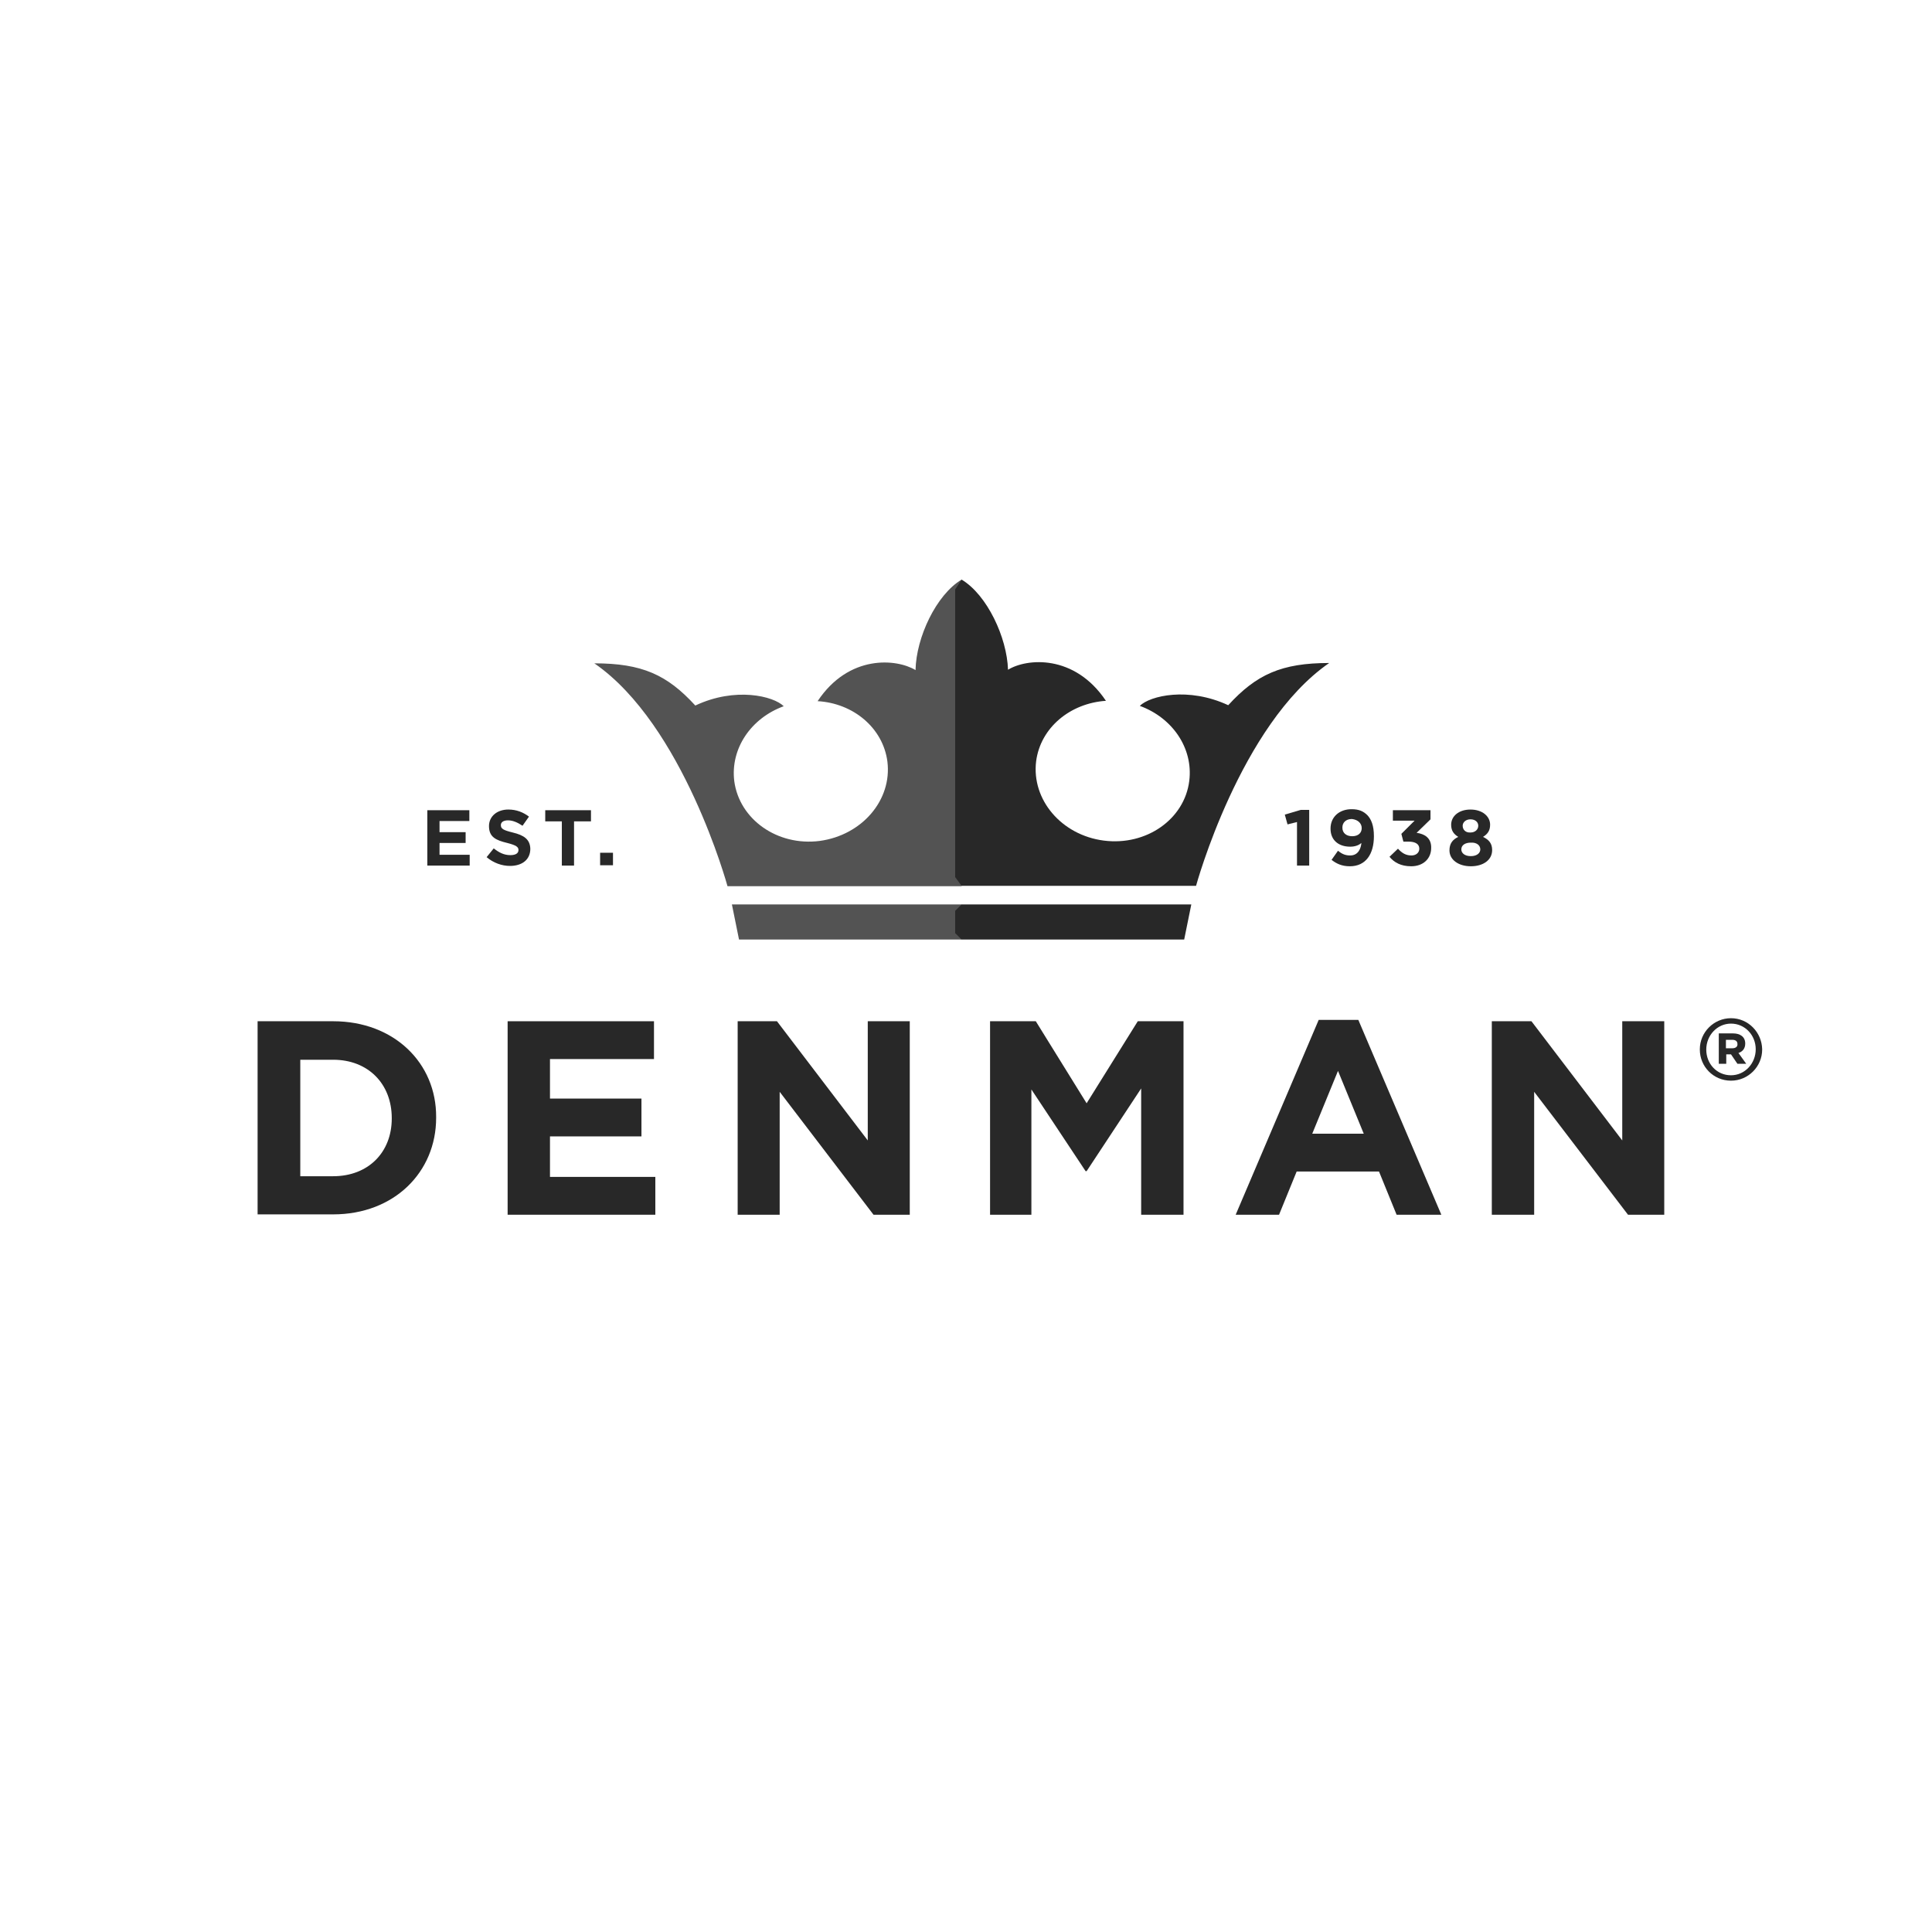
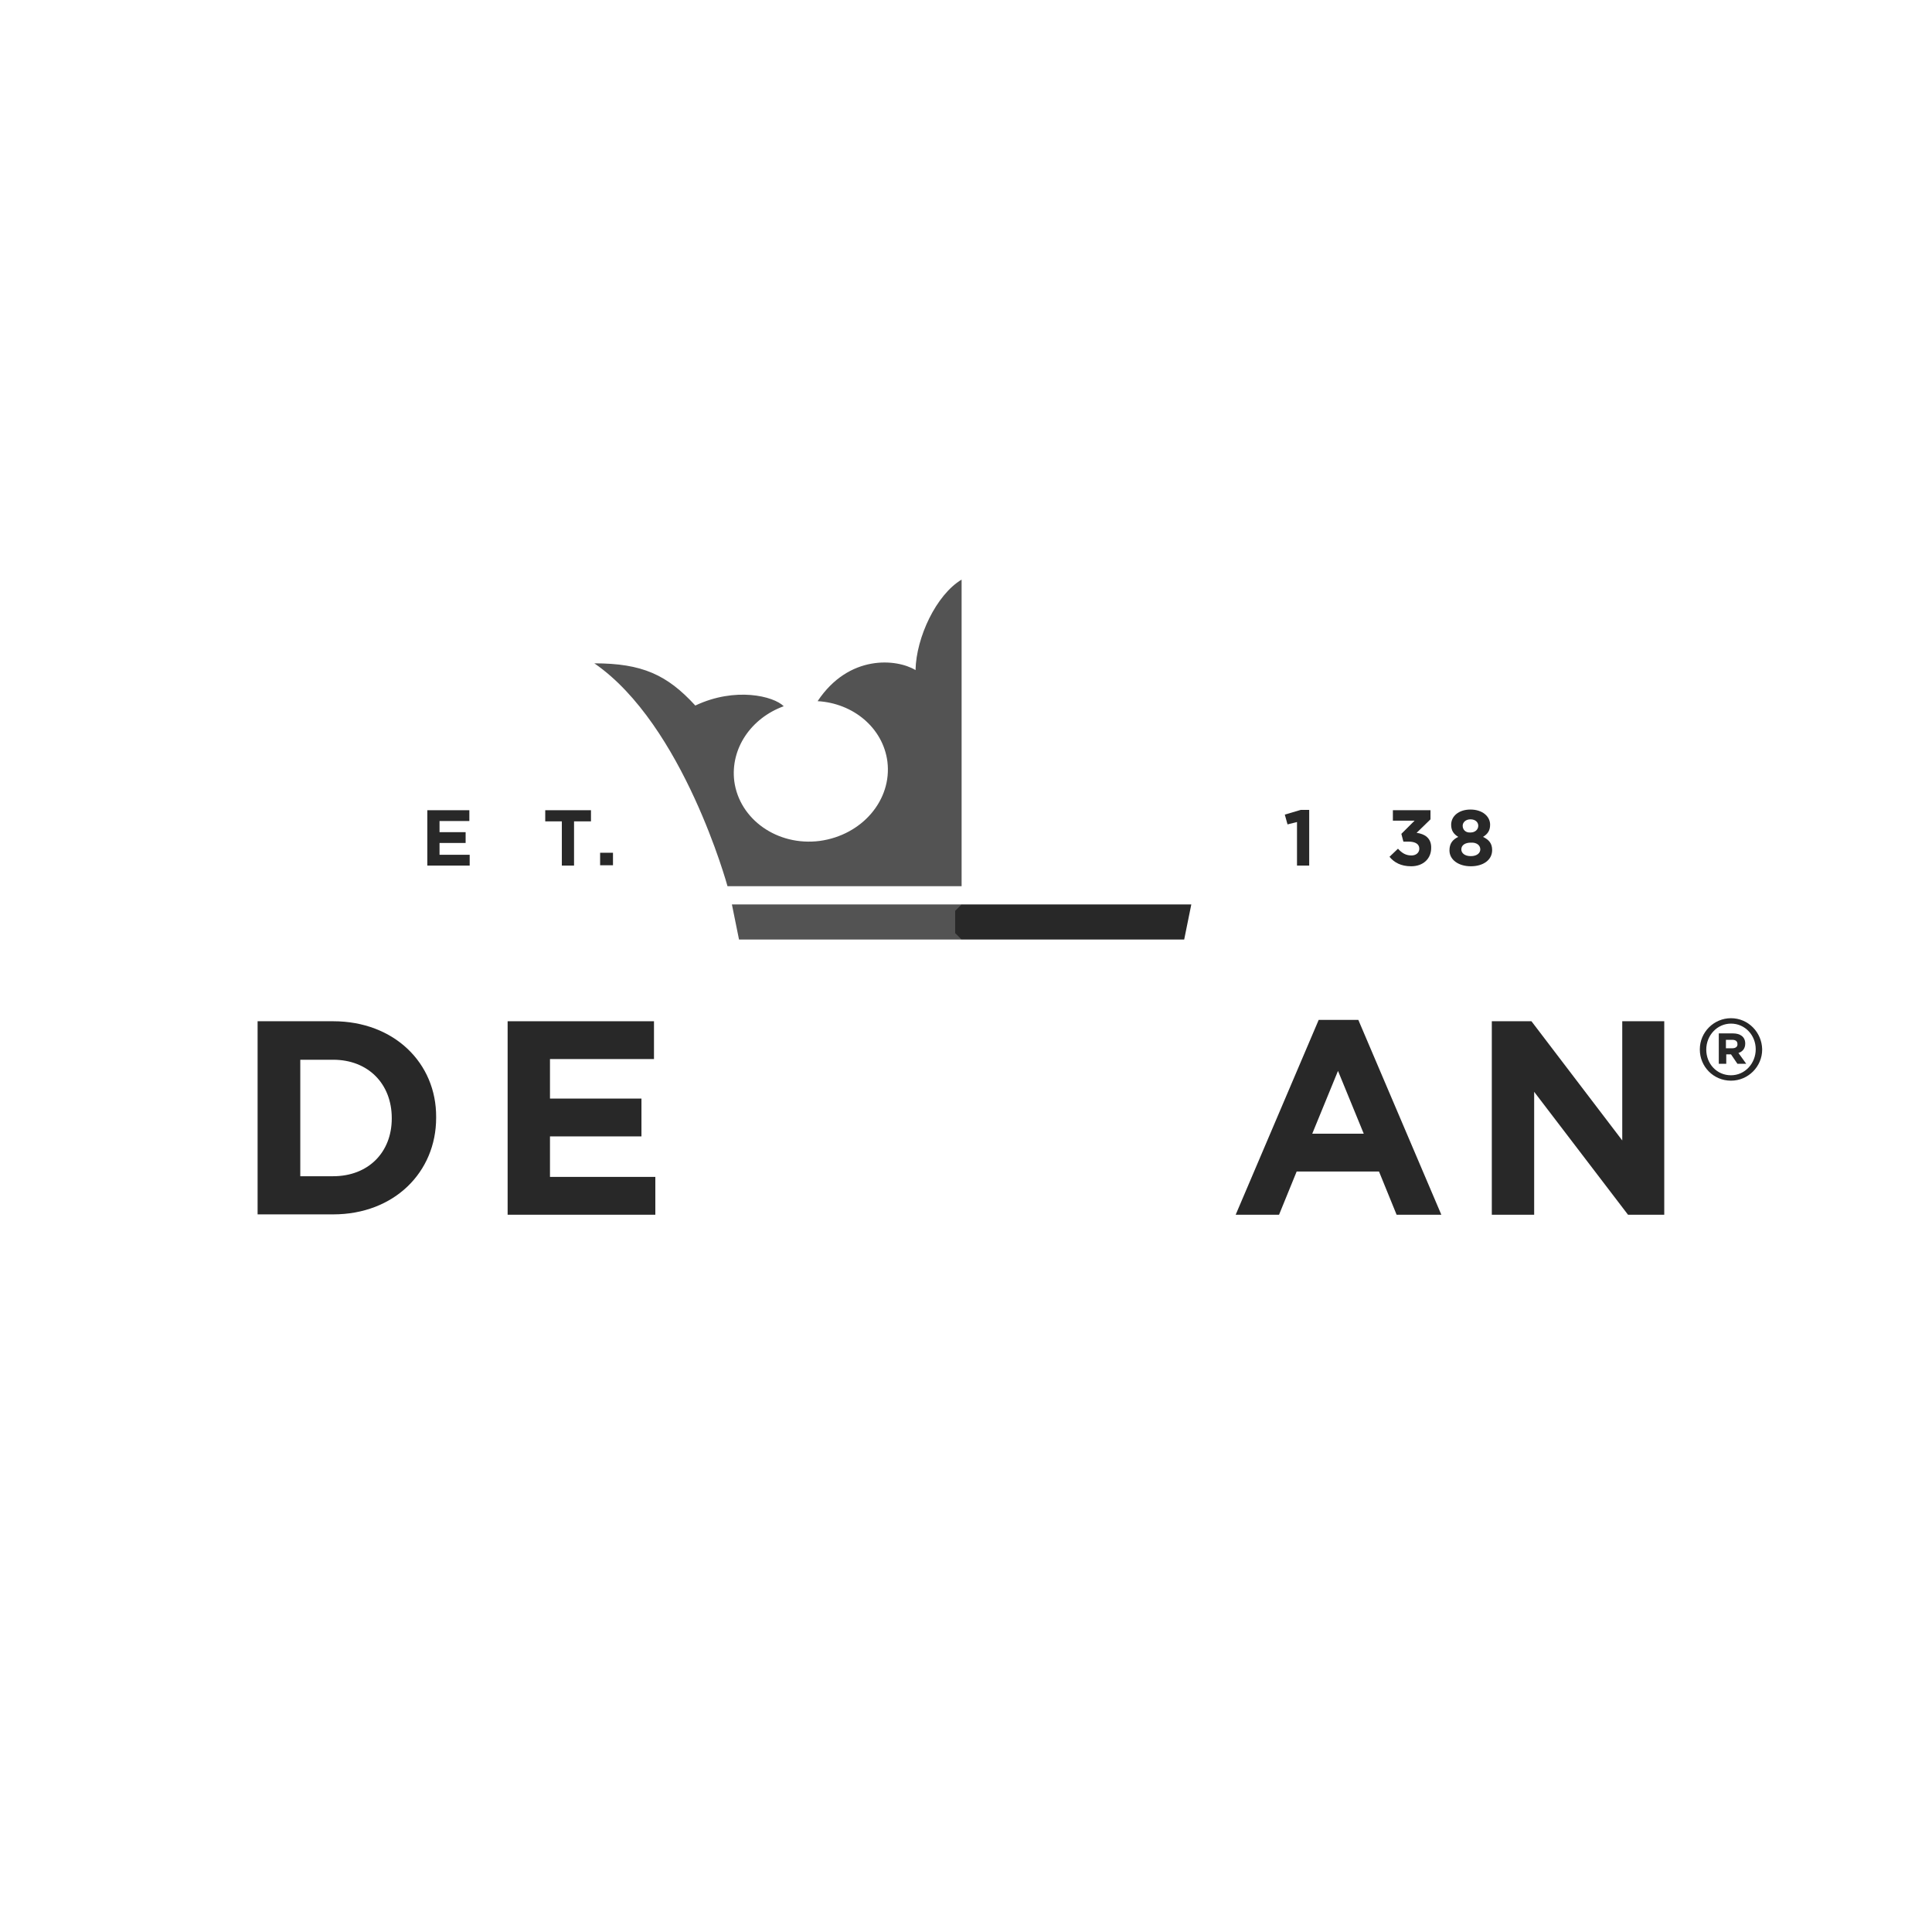
<svg xmlns="http://www.w3.org/2000/svg" width="150" height="150" viewBox="0 0 150 150" fill="none">
  <path d="M56.825 70.219H74.659V72.945H57.377L56.825 70.219ZM74.659 45C72.686 46.18 71.134 49.483 71.082 52.026C69.609 51.134 65.9 50.794 63.48 54.438C66.242 54.595 68.556 56.508 68.898 59.13C69.267 62.118 66.926 64.845 63.638 65.29C60.35 65.71 57.404 63.613 57.009 60.65C56.694 58.108 58.324 55.748 60.849 54.831C60.06 54.044 57.088 53.31 53.984 54.778C51.801 52.393 49.855 51.501 46.146 51.501C53.064 56.273 56.483 68.803 56.483 68.803H74.659V45Z" fill="#535353" />
  <path d="M91.94 72.945H74.659L74.159 72.447V70.717L74.659 70.219H92.493L91.94 72.945Z" fill="#282828" />
-   <path d="M74.659 45L74.159 45.76V68.096L74.659 68.777H92.861C92.861 68.777 96.28 56.246 103.198 51.475C99.489 51.475 97.543 52.367 95.36 54.752C92.256 53.31 89.284 54.018 88.494 54.804C91.019 55.722 92.65 58.081 92.335 60.624C91.966 63.613 88.994 65.684 85.706 65.264C82.418 64.845 80.077 62.092 80.445 59.104C80.787 56.482 83.102 54.595 85.864 54.411C83.418 50.767 79.709 51.108 78.262 51.999C78.183 49.483 76.632 46.18 74.659 45Z" fill="#282828" />
  <path fill-rule="evenodd" clip-rule="evenodd" d="M135.499 81.02C135.499 80.495 135.104 80.233 134.552 80.233H133.447V82.593H134.026V81.859H134.394L134.894 82.593H135.578L134.973 81.754C135.289 81.649 135.499 81.413 135.499 81.02ZM134.499 81.387H134V80.731H134.499C134.736 80.731 134.894 80.836 134.894 81.046C134.92 81.255 134.762 81.387 134.499 81.387Z" fill="#282828" />
  <path fill-rule="evenodd" clip-rule="evenodd" d="M131.974 81.465C131.974 80.154 133.053 79.053 134.394 79.053C135.736 79.053 136.788 80.154 136.814 81.465V81.491C136.814 82.802 135.736 83.903 134.394 83.903C133.026 83.903 131.974 82.802 131.974 81.491V81.465ZM134.394 83.484C135.473 83.484 136.314 82.566 136.314 81.465C136.314 80.364 135.473 79.473 134.394 79.473C133.316 79.473 132.474 80.39 132.474 81.491C132.474 82.592 133.289 83.484 134.394 83.484Z" fill="#282828" />
  <path fill-rule="evenodd" clip-rule="evenodd" d="M25.866 79.289H20V94.284H25.866C30.6 94.284 33.862 91.007 33.862 86.787V86.734C33.888 82.54 30.6 79.289 25.866 79.289ZM30.416 86.839C30.416 89.487 28.575 91.322 25.866 91.322H23.314V82.278H25.866C28.575 82.278 30.416 84.139 30.416 86.813V86.839Z" fill="#282828" />
  <path d="M49.802 88.229H42.7V91.374H50.88V94.311H39.412V79.289H50.775V82.225H42.7V85.293H49.802V88.229Z" fill="#282828" />
-   <path d="M67.373 88.543L60.323 79.289H57.272V94.311H60.534V84.768L67.82 94.311H70.634V79.289H67.373V88.543Z" fill="#282828" />
-   <path d="M80.419 79.289L84.365 85.659L88.337 79.289H91.888V94.311H88.6V84.506L84.365 90.929H84.286L80.077 84.585V94.311H76.868V79.289H80.419Z" fill="#282828" />
  <path fill-rule="evenodd" clip-rule="evenodd" d="M102.383 79.184L95.938 94.311H99.305L100.673 90.955H107.065L108.432 94.311H111.905L105.46 79.184H102.383ZM101.883 88.019L103.882 83.143L105.881 88.019H101.883Z" fill="#282828" />
  <path d="M118.901 79.289L125.951 88.543V79.289H129.212V94.311H126.398L119.112 84.768V94.311H115.824V79.289H118.901Z" fill="#282828" />
  <path d="M34.125 65.448H36.151V64.609H34.125V63.744H36.44V62.905H33.178V67.204H36.466V66.365H34.125V65.448Z" fill="#282828" />
-   <path d="M38.886 64.058C38.886 64.347 39.07 64.452 39.807 64.635C40.675 64.845 41.148 65.159 41.174 65.894C41.174 66.759 40.517 67.23 39.596 67.23C38.965 67.23 38.307 66.995 37.781 66.549L38.334 65.867C38.728 66.182 39.123 66.392 39.623 66.392C40.017 66.392 40.254 66.26 40.254 65.998C40.254 65.762 40.096 65.631 39.386 65.448C38.518 65.238 37.965 65.002 37.965 64.137C37.965 63.377 38.597 62.852 39.465 62.852C40.096 62.852 40.622 63.062 41.069 63.403L40.569 64.111C40.175 63.849 39.807 63.691 39.438 63.691C39.07 63.691 38.886 63.849 38.886 64.058Z" fill="#282828" />
  <path d="M42.332 63.77H43.621V67.204H44.568V63.77H45.883V62.905H42.332V63.77Z" fill="#282828" />
  <path d="M46.593 66.208H47.592V67.178H46.593V66.208Z" fill="#282828" />
  <path d="M99.752 63.246L99.963 64.006L100.699 63.822V67.204H101.646V62.879H100.989L99.752 63.246Z" fill="#282828" />
-   <path fill-rule="evenodd" clip-rule="evenodd" d="M103.303 64.321C103.303 63.456 103.961 62.826 104.934 62.826C105.513 62.826 105.855 62.984 106.171 63.298C106.46 63.613 106.67 64.085 106.67 64.924C106.67 66.313 106.039 67.257 104.803 67.257C104.171 67.257 103.751 67.047 103.382 66.759L103.882 66.051C104.198 66.313 104.461 66.418 104.829 66.418C105.487 66.418 105.671 65.815 105.697 65.448C105.487 65.631 105.197 65.736 104.829 65.736C103.908 65.736 103.303 65.212 103.303 64.347V64.321ZM104.987 64.924C105.46 64.924 105.723 64.662 105.723 64.294C105.723 63.927 105.434 63.639 104.961 63.587C104.487 63.587 104.224 63.875 104.224 64.242V64.268C104.224 64.662 104.513 64.924 104.987 64.924Z" fill="#282828" />
  <path d="M109.985 64.661L111.063 63.613V62.905H108.143V63.718H109.827L108.801 64.74L108.959 65.343H109.353C109.879 65.343 110.195 65.526 110.195 65.893C110.195 66.208 109.932 66.418 109.59 66.418C109.143 66.418 108.854 66.234 108.538 65.893L107.88 66.522C108.249 66.968 108.775 67.257 109.564 67.257C110.511 67.257 111.116 66.654 111.116 65.841C111.142 65.055 110.59 64.74 109.985 64.661Z" fill="#282828" />
  <path fill-rule="evenodd" clip-rule="evenodd" d="M115.692 64.032C115.692 64.504 115.482 64.766 115.14 64.976C115.587 65.186 115.85 65.474 115.85 65.998C115.85 66.785 115.14 67.257 114.193 67.257C113.246 67.257 112.536 66.759 112.536 66.025C112.536 65.5 112.773 65.186 113.22 64.976C112.878 64.766 112.667 64.504 112.667 64.032C112.667 63.377 113.246 62.853 114.167 62.853C115.087 62.853 115.692 63.377 115.692 64.032ZM114.167 63.613C113.798 63.613 113.562 63.849 113.562 64.111C113.562 64.425 113.798 64.661 114.167 64.635C114.535 64.635 114.772 64.399 114.772 64.111C114.772 63.849 114.561 63.613 114.167 63.613ZM114.193 66.47C114.666 66.47 114.93 66.234 114.93 65.946C114.93 65.605 114.614 65.395 114.193 65.422C113.772 65.422 113.457 65.605 113.457 65.946C113.457 66.234 113.72 66.47 114.193 66.47Z" fill="#282828" />
</svg>